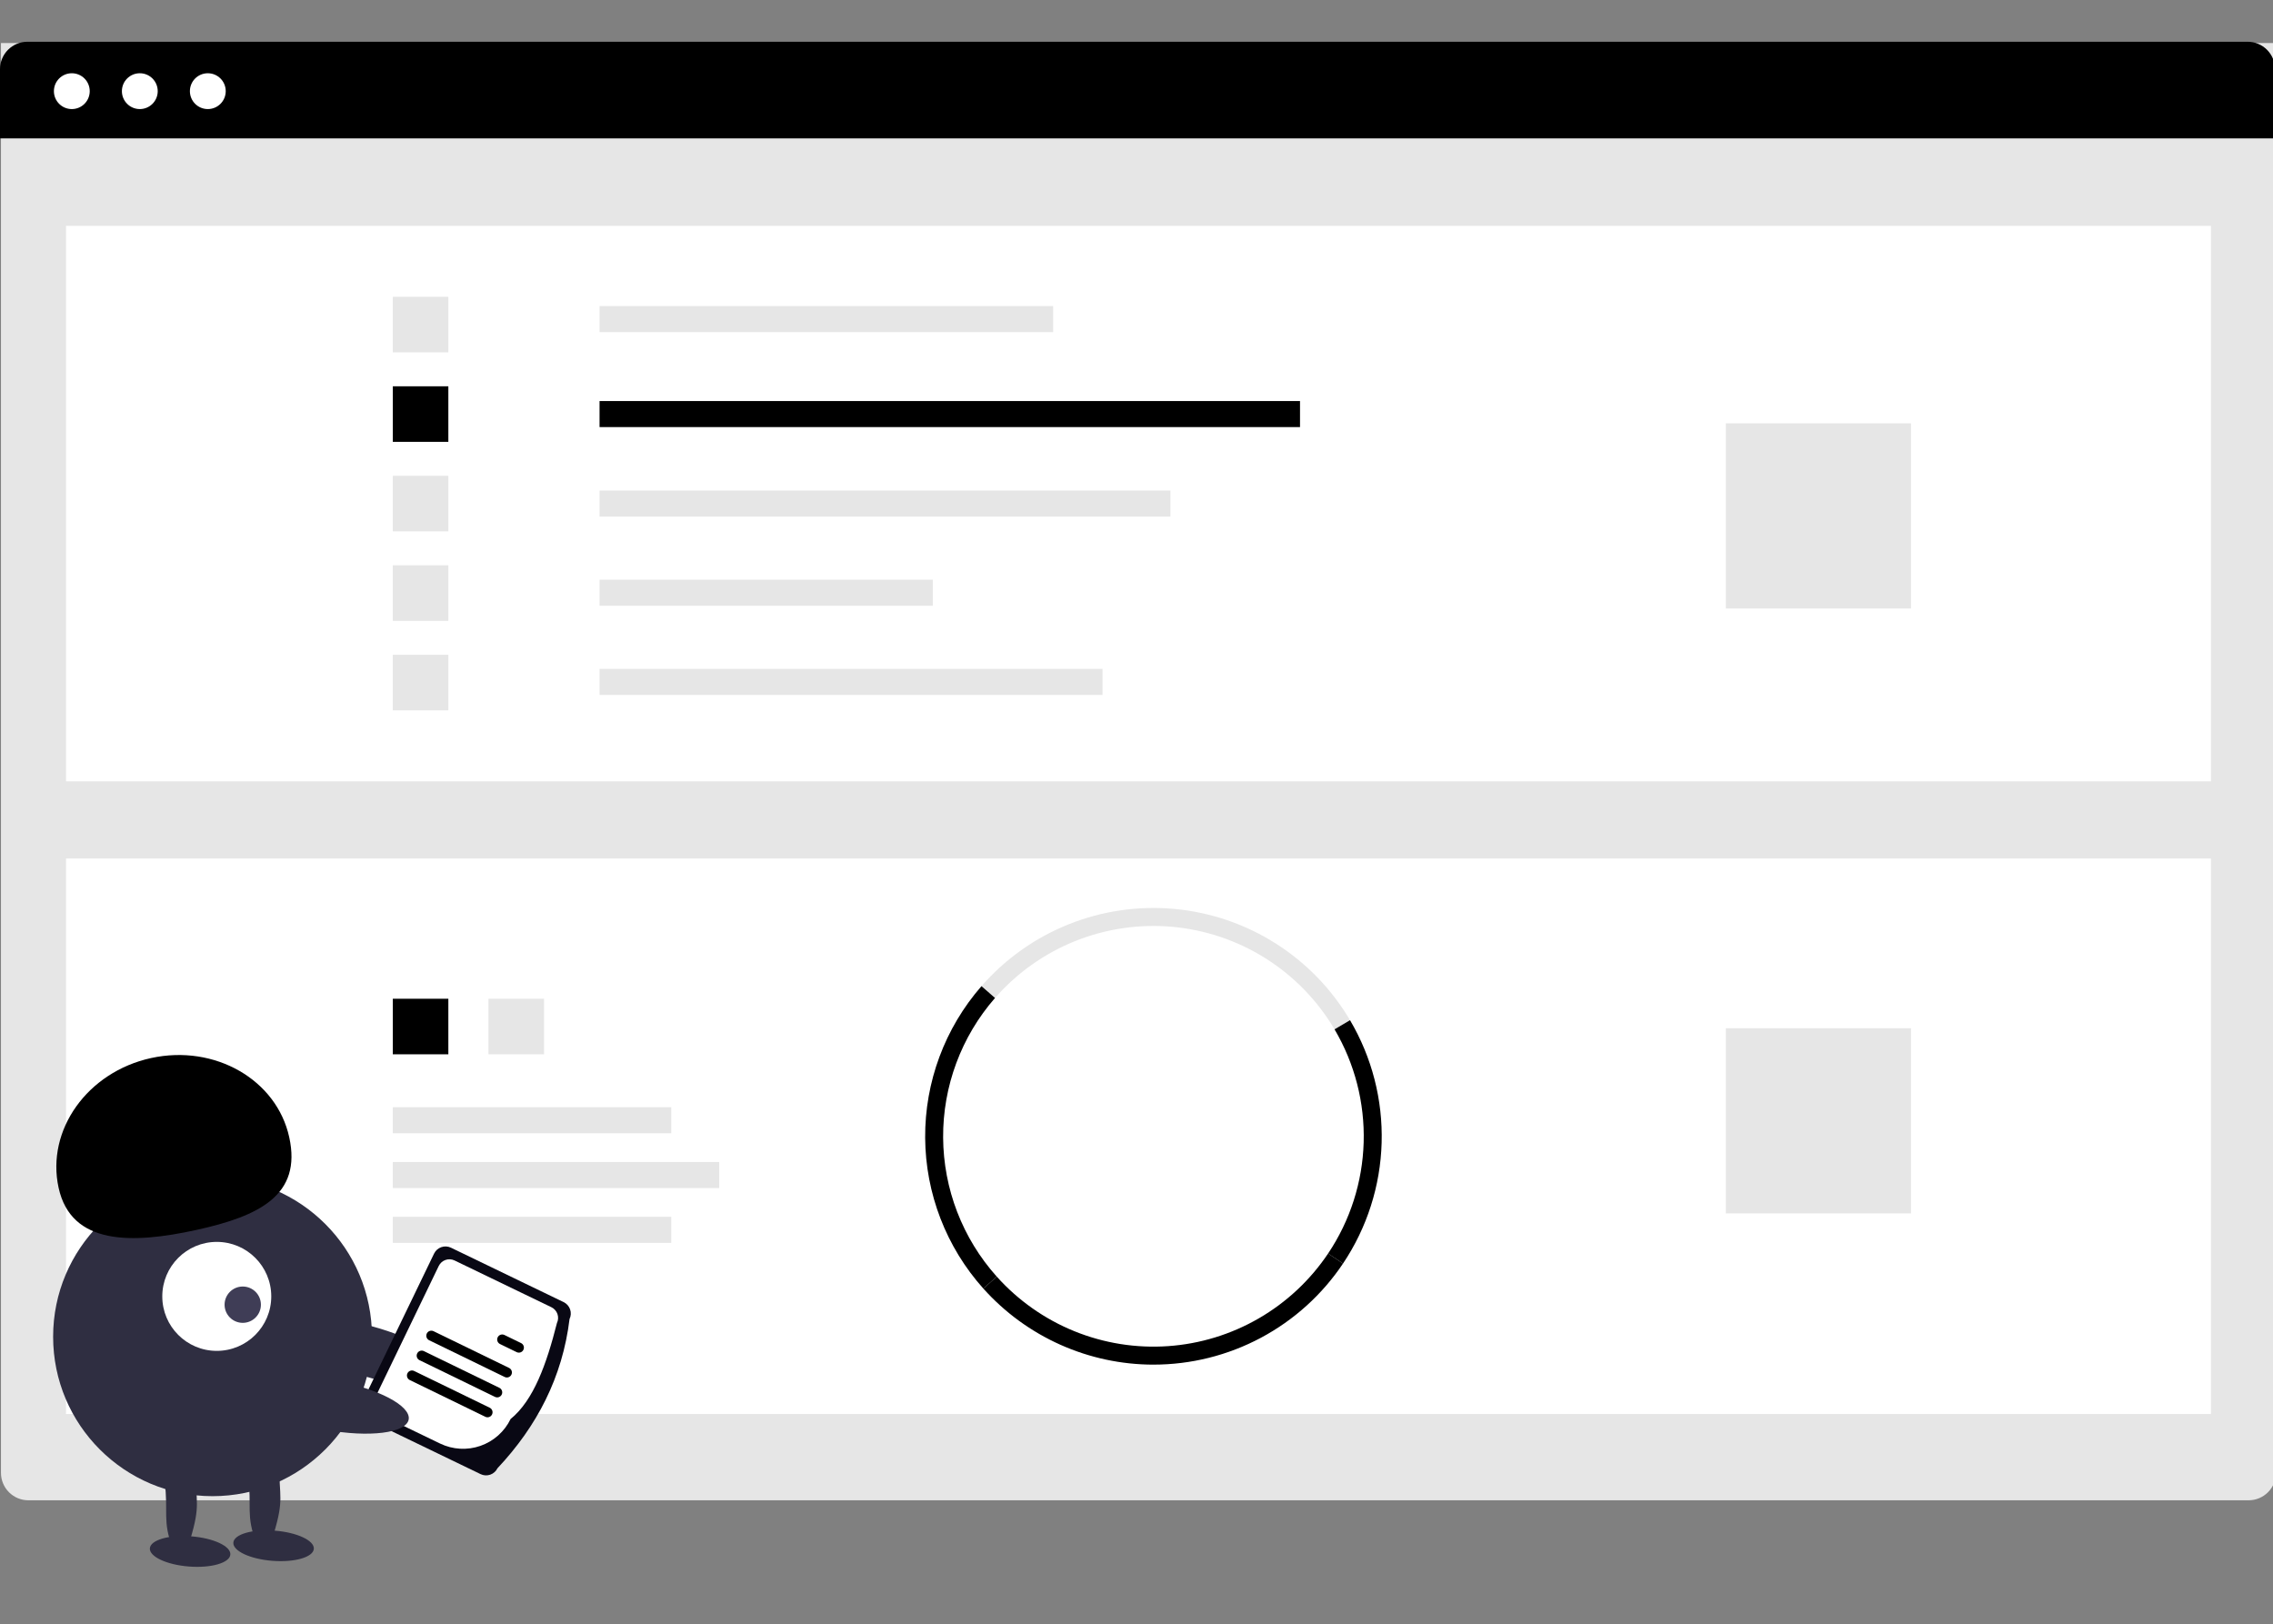
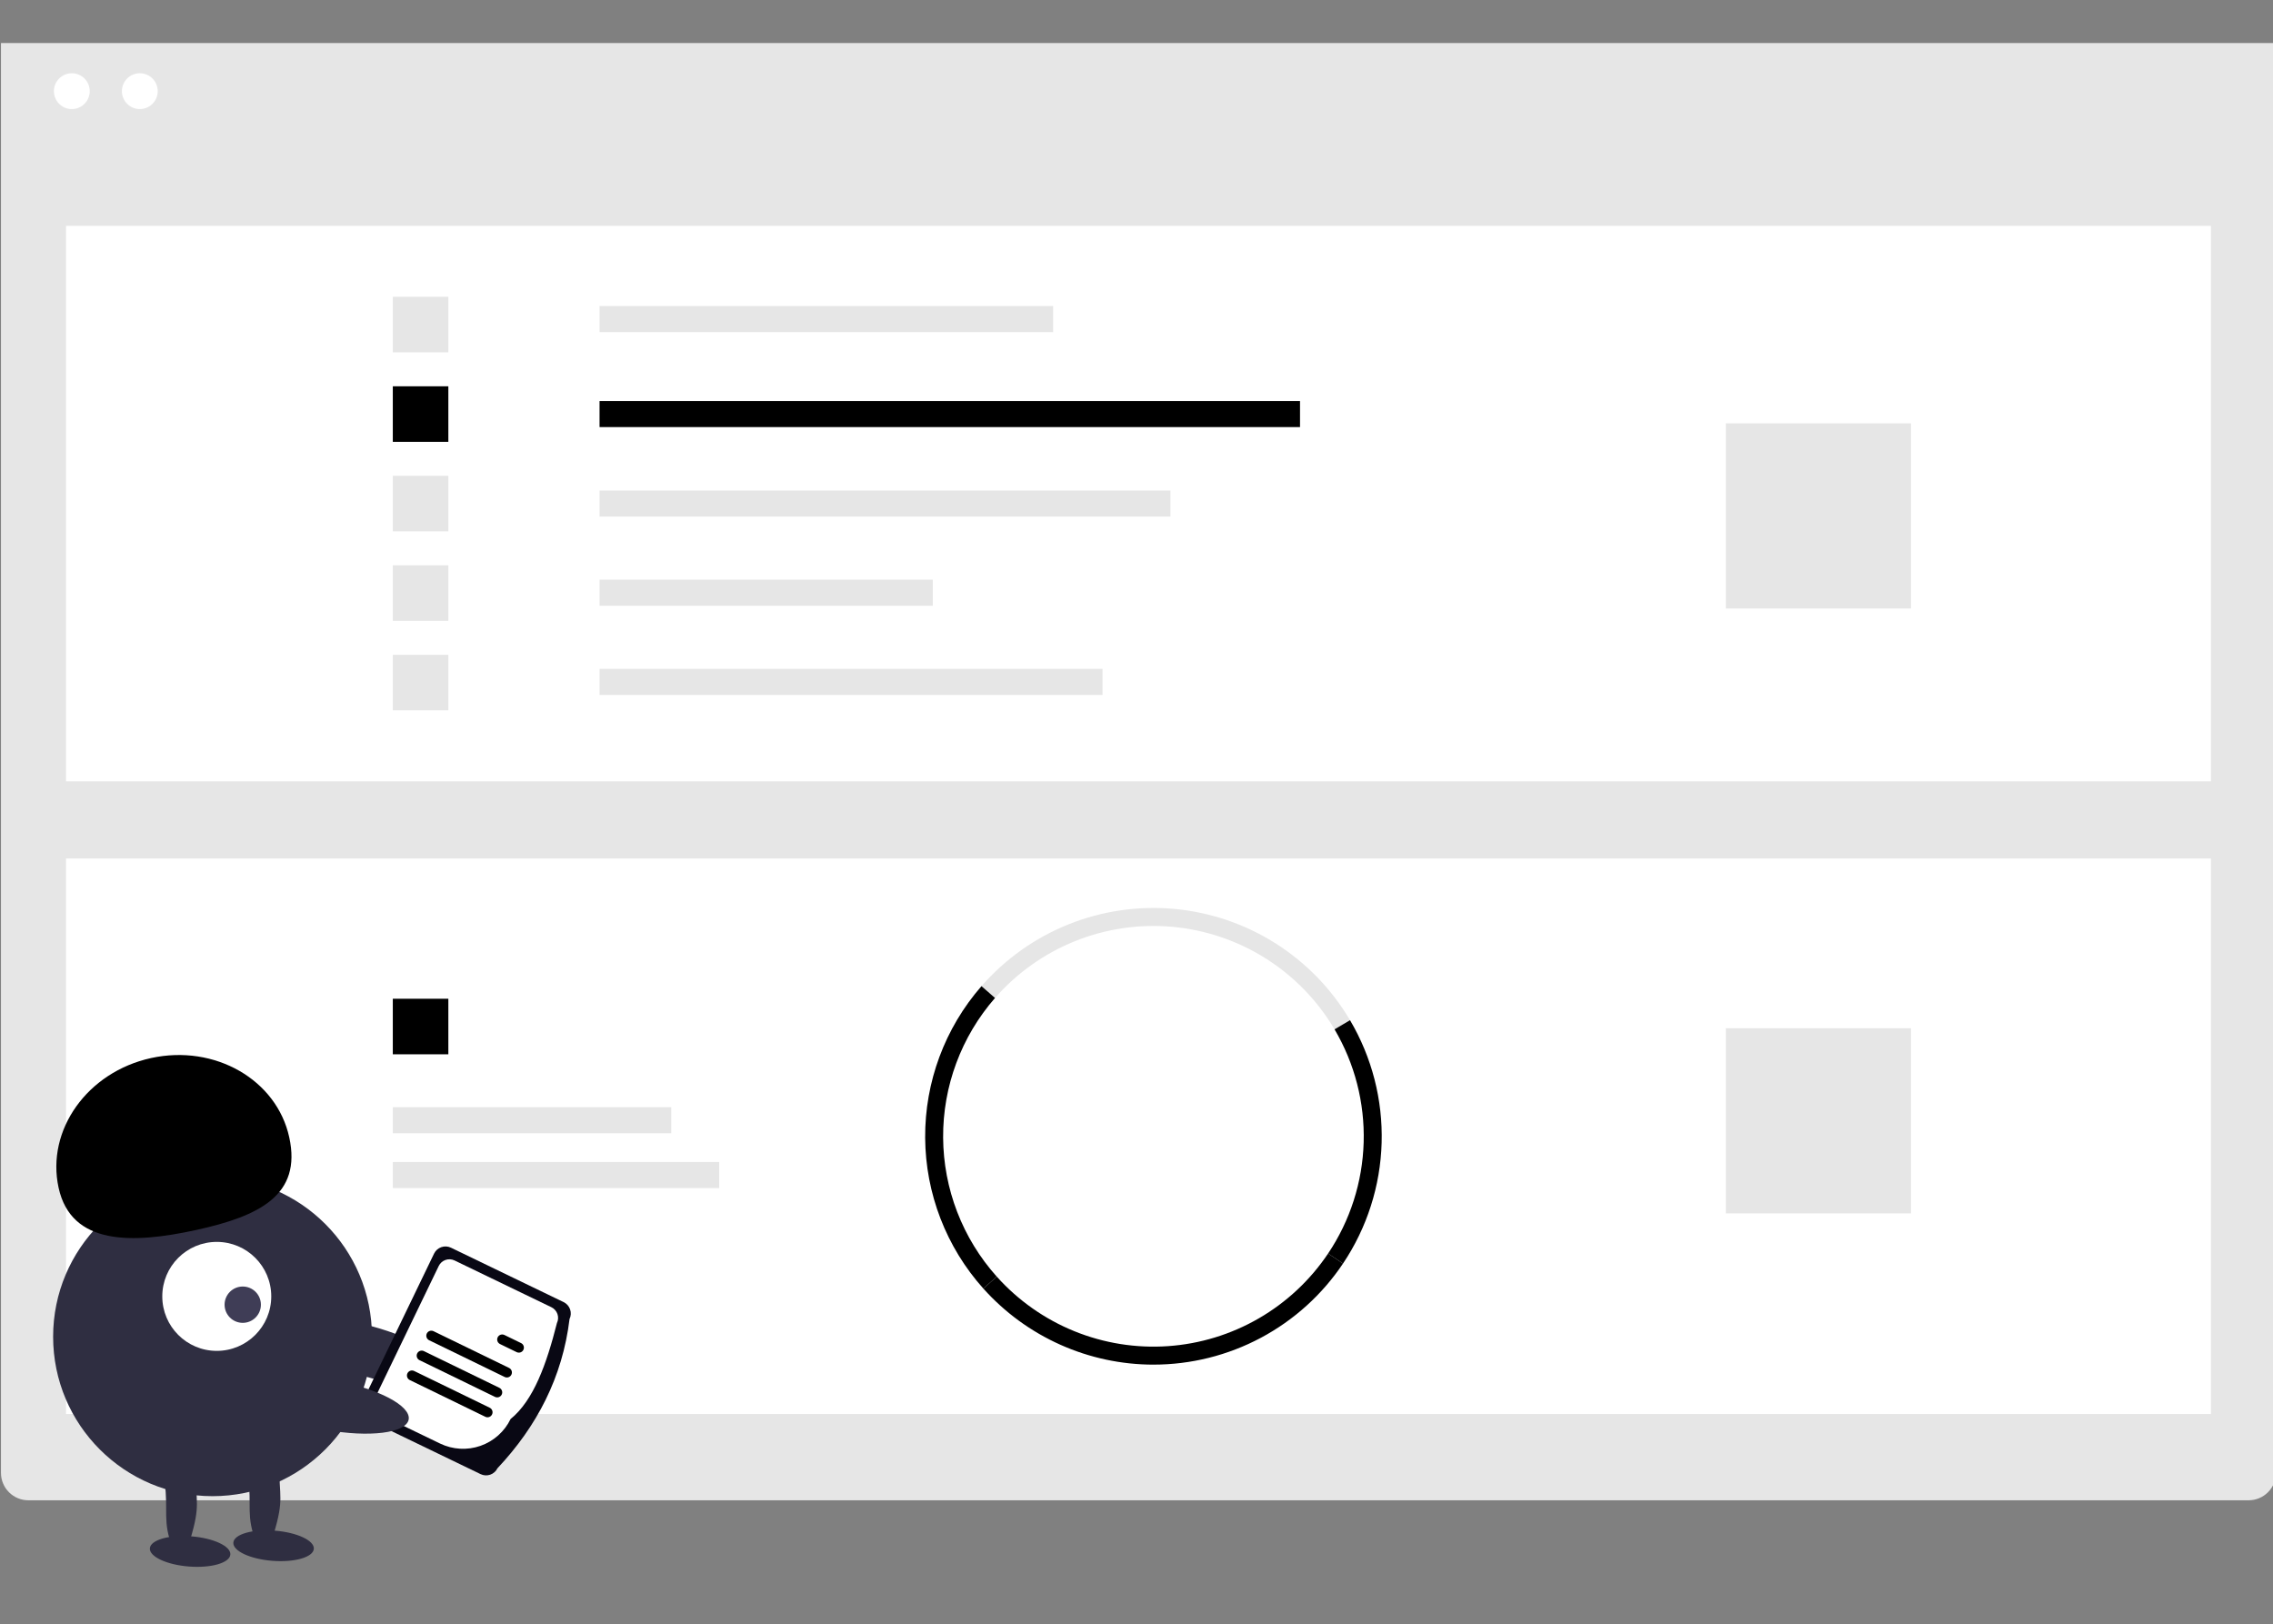
<svg xmlns="http://www.w3.org/2000/svg" width="599" height="428" viewBox="0 0 599 428" fill="none">
  <rect x="0" y="0" width="599" height="428" fill="#808080" stroke="none" />
  <g clip-path="url(#clip0_21_287)">
    <path d="M0.255 11.34H599.79V388.106C599.79 390.022 599.029 391.859 597.675 393.213C596.321 394.567 594.484 395.328 592.569 395.328H7.477C5.562 395.328 3.725 394.567 2.371 393.213C1.016 391.859 0.255 390.022 0.255 388.106V11.34Z" fill="#E6E6E6" />
    <path d="M582.647 59.503H17.399V205.882H582.647V59.503Z" fill="white" />
    <path d="M277.537 80.645H157.999V87.507H277.537V80.645Z" fill="#E6E6E6" />
    <path d="M342.591 105.677H157.999V112.539H342.591V105.677Z" fill="black" />
    <path d="M308.437 129.26H157.999V136.122H308.437V129.26Z" fill="#E6E6E6" />
    <path d="M245.822 152.754H157.999V159.616H245.822V152.754Z" fill="#E6E6E6" />
    <path d="M290.548 176.25H157.999V183.112H290.548V176.25Z" fill="#E6E6E6" />
    <path d="M118.153 78.206H103.516V92.844H118.153V78.206Z" fill="#E6E6E6" />
    <path d="M118.153 101.789H103.516V116.427H118.153V101.789Z" fill="black" />
    <path d="M118.153 125.372H103.516V140.01H118.153V125.372Z" fill="#E6E6E6" />
    <path d="M118.153 148.955H103.516V163.593H118.153V148.955Z" fill="#E6E6E6" />
    <path d="M118.153 172.539H103.516V187.178H118.153V172.539Z" fill="#E6E6E6" />
    <path d="M503.6 111.547H454.809V160.34H503.6V111.547Z" fill="#E6E6E6" />
    <path d="M582.647 226.212H17.399V372.591H582.647V226.212Z" fill="white" />
-     <path d="M143.362 263.17H128.725V277.809H143.362V263.17Z" fill="#E6E6E6" />
    <path d="M118.153 263.17H103.516V277.809H118.153V263.17Z" fill="black" />
    <path d="M351.692 271.232C347.231 263.679 341.041 257.292 333.631 252.598C326.22 247.903 317.802 245.035 309.067 244.228C300.332 243.421 291.531 244.699 283.386 247.956C275.241 251.214 267.986 256.358 262.217 262.966L258.649 259.849C264.91 252.675 272.785 247.09 281.626 243.553C290.467 240.016 300.021 238.628 309.502 239.504C318.984 240.379 328.122 243.493 336.165 248.59C344.209 253.686 350.927 260.619 355.769 268.819L351.692 271.232Z" fill="#E6E6E6" />
    <path d="M353.924 332.945L349.992 330.302C355.815 321.617 359.064 311.464 359.365 301.012C359.665 290.56 357.005 280.237 351.691 271.232L355.768 268.819C361.538 278.594 364.426 289.802 364.1 301.148C363.773 312.494 360.246 323.517 353.924 332.945Z" fill="black" />
    <path d="M259.143 339.544C249.351 328.608 243.896 314.469 243.805 299.79C243.714 285.11 248.994 270.905 258.649 259.848L262.217 262.965C253.322 273.151 248.457 286.237 248.541 299.76C248.624 313.283 253.648 326.308 262.668 336.383L259.143 339.544Z" fill="black" />
    <path d="M303.965 359.583C295.505 359.576 287.142 357.788 279.42 354.335C271.697 350.882 264.789 345.841 259.143 339.541L262.672 336.382C268.304 342.674 275.3 347.596 283.125 350.773C290.95 353.949 299.397 355.295 307.821 354.708C316.246 354.121 324.425 351.617 331.734 347.386C339.043 343.156 345.288 337.311 349.994 330.299L353.925 332.942C348.426 341.144 340.991 347.864 332.277 352.51C323.564 357.156 313.84 359.584 303.966 359.58L303.965 359.583Z" fill="black" />
    <path d="M503.6 270.94H454.809V319.733H503.6V270.94Z" fill="#E6E6E6" />
-     <path d="M7.222 11H592.313C594.228 11 596.065 11.761 597.42 13.115C598.774 14.47 599.535 16.307 599.535 18.222V36.471H0V18.222C0 16.307 0.761 14.47 2.115 13.115C3.47 11.761 5.306 11 7.222 11Z" fill="black" />
    <path d="M18.926 28.742C21.533 28.742 23.647 26.628 23.647 24.021C23.647 21.414 21.533 19.301 18.926 19.301C16.319 19.301 14.206 21.414 14.206 24.021C14.206 26.628 16.319 28.742 18.926 28.742Z" fill="white" />
    <path d="M36.844 28.742C39.451 28.742 41.565 26.628 41.565 24.021C41.565 21.414 39.451 19.301 36.844 19.301C34.237 19.301 32.124 21.414 32.124 24.021C32.124 26.628 34.237 28.742 36.844 28.742Z" fill="white" />
-     <path d="M54.764 28.742C57.371 28.742 59.485 26.628 59.485 24.021C59.485 21.414 57.371 19.301 54.764 19.301C52.157 19.301 50.044 21.414 50.044 24.021C50.044 26.628 52.157 28.742 54.764 28.742Z" fill="white" />
    <path d="M176.896 291.75H103.516V298.612H176.896V291.75Z" fill="#E6E6E6" />
    <path d="M189.534 306.194H103.516V313.056H189.534V306.194Z" fill="#E6E6E6" />
-     <path d="M176.896 320.638H103.516V327.5H176.896V320.638Z" fill="#E6E6E6" />
    <path d="M96.292 362.701C85.187 359.346 77.038 353.799 78.092 350.313C79.145 346.826 89.002 346.72 100.107 350.076C111.213 353.432 119.361 358.979 118.308 362.465C117.254 365.951 107.398 366.057 96.292 362.701Z" fill="#2F2E41" />
    <path d="M56.012 394.242C32.81 394.242 14 375.432 14 352.229C14 329.027 32.81 310.217 56.012 310.217C79.215 310.217 98.025 329.027 98.025 352.229C98.025 375.432 79.215 394.242 56.012 394.242Z" fill="#2F2E41" />
    <path d="M44.684 405.5H50.184C52.88 396.5 51.577 396 51.577 387.5H42.882C44.684 396.5 42.882 399.5 44.684 405.5Z" fill="#2F2E41" />
    <path d="M49.788 412.78C43.932 412.323 39.323 410.173 39.494 407.976C39.665 405.78 44.552 404.37 50.408 404.827C56.264 405.283 60.873 407.434 60.702 409.63C60.531 411.826 55.644 413.236 49.788 412.78Z" fill="#2F2E41" />
    <path d="M66.684 404H72.184C74.88 395 73.577 394.5 73.577 386H64.881C66.684 395 64.881 398 66.684 404Z" fill="#2F2E41" />
    <path d="M71.788 411.28C65.932 410.823 61.323 408.673 61.494 406.476C61.665 404.28 66.552 402.87 72.408 403.327C78.264 403.783 82.873 405.934 82.702 408.13C82.531 410.326 77.644 411.736 71.788 411.28Z" fill="#2F2E41" />
    <path d="M57.125 355.957C49.195 355.957 42.767 349.529 42.767 341.598C42.767 333.668 49.195 327.24 57.125 327.24C65.055 327.24 71.484 333.668 71.484 341.598C71.484 349.529 65.055 355.957 57.125 355.957Z" fill="white" />
    <path d="M63.971 348.572C61.327 348.572 59.184 346.43 59.184 343.786C59.184 341.143 61.327 339 63.971 339C66.614 339 68.757 341.143 68.757 343.786C68.757 346.43 66.614 348.572 63.971 348.572Z" fill="#3F3D56" />
    <path d="M15.441 312.97C12.119 297.762 23.034 282.462 39.821 278.795C56.607 275.129 72.907 284.485 76.229 299.693C79.55 314.901 68.411 320.453 51.625 324.119C34.839 327.785 18.763 328.178 15.441 312.97Z" fill="black" />
    <path d="M131.101 386.885C141.497 375.825 148.224 362.918 150.092 347.561C150.476 346.765 150.528 345.849 150.236 345.015C149.945 344.18 149.335 343.495 148.54 343.11L118.842 328.769C118.045 328.386 117.129 328.334 116.295 328.625C115.46 328.916 114.775 329.526 114.39 330.322L95.399 369.646C95.016 370.442 94.964 371.358 95.255 372.193C95.546 373.027 96.156 373.712 96.952 374.097L126.648 388.433C127.445 388.816 128.36 388.868 129.195 388.577C130.029 388.286 130.714 387.676 131.099 386.881L131.101 386.885Z" fill="#090814" />
    <path d="M134.559 373.908C140.619 368.996 144.038 359.42 146.766 348.627C147.126 347.881 147.174 347.024 146.902 346.242C146.629 345.46 146.058 344.819 145.313 344.458L119.789 332.133C119.044 331.774 118.186 331.725 117.404 331.998C116.623 332.271 115.981 332.842 115.62 333.587L98.723 368.58C98.364 369.325 98.315 370.183 98.588 370.965C98.86 371.746 99.432 372.388 100.177 372.749L115.987 380.381C119.308 381.981 123.129 382.198 126.611 380.985C130.093 379.771 132.951 377.226 134.559 373.908Z" fill="white" />
    <path d="M113.103 353.163L132.981 362.828C133.138 362.907 133.309 362.954 133.484 362.967C133.659 362.979 133.835 362.957 134.002 362.9C134.169 362.844 134.322 362.755 134.454 362.639C134.586 362.523 134.694 362.382 134.771 362.224C134.848 362.066 134.892 361.894 134.902 361.718C134.912 361.543 134.887 361.367 134.828 361.201C134.769 361.036 134.678 360.883 134.56 360.753C134.442 360.623 134.299 360.517 134.14 360.443L114.265 350.777C114.108 350.698 113.937 350.651 113.762 350.639C113.586 350.626 113.41 350.649 113.244 350.705C113.077 350.761 112.924 350.85 112.792 350.966C112.66 351.082 112.552 351.223 112.475 351.381C112.398 351.54 112.354 351.711 112.344 351.887C112.334 352.062 112.359 352.238 112.418 352.404C112.477 352.57 112.568 352.722 112.686 352.852C112.804 352.982 112.947 353.088 113.106 353.162L113.103 353.163Z" fill="black" />
    <path d="M131.785 354.163L136.157 356.289C136.474 356.443 136.838 356.465 137.17 356.35C137.503 356.235 137.776 355.993 137.93 355.677C138.084 355.361 138.106 354.996 137.991 354.664C137.876 354.331 137.634 354.058 137.318 353.904L132.946 351.778C132.789 351.699 132.618 351.652 132.442 351.639C132.267 351.627 132.091 351.649 131.924 351.705C131.758 351.762 131.604 351.85 131.472 351.967C131.34 352.083 131.233 352.224 131.156 352.382C131.079 352.54 131.034 352.712 131.024 352.887C131.015 353.063 131.04 353.239 131.098 353.404C131.157 353.57 131.248 353.723 131.366 353.853C131.484 353.983 131.626 354.089 131.785 354.163Z" fill="black" />
    <path d="M108.004 363.649L127.878 373.314C128.035 373.393 128.206 373.44 128.382 373.453C128.557 373.465 128.733 373.443 128.9 373.387C129.066 373.33 129.22 373.242 129.352 373.126C129.484 373.009 129.591 372.868 129.668 372.71C129.745 372.552 129.79 372.38 129.8 372.205C129.81 372.029 129.784 371.853 129.726 371.688C129.667 371.522 129.576 371.369 129.458 371.239C129.34 371.109 129.197 371.004 129.038 370.929L109.163 361.264C109.006 361.185 108.835 361.137 108.66 361.125C108.484 361.112 108.308 361.135 108.142 361.191C107.975 361.247 107.821 361.336 107.689 361.452C107.557 361.568 107.45 361.71 107.373 361.868C107.296 362.026 107.251 362.198 107.242 362.373C107.232 362.549 107.257 362.724 107.316 362.89C107.374 363.056 107.465 363.208 107.583 363.338C107.701 363.469 107.844 363.574 108.004 363.649Z" fill="black" />
    <path d="M110.553 358.406L130.428 368.071C130.585 368.151 130.756 368.198 130.932 368.21C131.107 368.223 131.283 368.2 131.449 368.144C131.616 368.088 131.77 367.999 131.902 367.883C132.034 367.767 132.141 367.625 132.218 367.467C132.295 367.309 132.34 367.137 132.349 366.962C132.359 366.786 132.334 366.611 132.276 366.445C132.217 366.279 132.126 366.127 132.008 365.997C131.89 365.866 131.747 365.761 131.587 365.687L111.713 356.021C111.396 355.867 111.032 355.845 110.7 355.96C110.367 356.075 110.094 356.317 109.94 356.634C109.786 356.95 109.764 357.314 109.879 357.647C109.994 357.979 110.236 358.252 110.552 358.406L110.553 358.406Z" fill="black" />
    <path d="M88.219 363.778C99.632 365.864 108.352 370.46 107.697 374.042C107.042 377.625 97.26 378.838 85.848 376.752C74.435 374.665 65.715 370.07 66.37 366.487C67.025 362.904 76.807 361.691 88.219 363.778Z" fill="#2F2E41" />
  </g>
  <defs>
    <clipPath id="clip0_21_287">
      <rect width="599" height="428" fill="white" />
    </clipPath>
  </defs>
</svg>